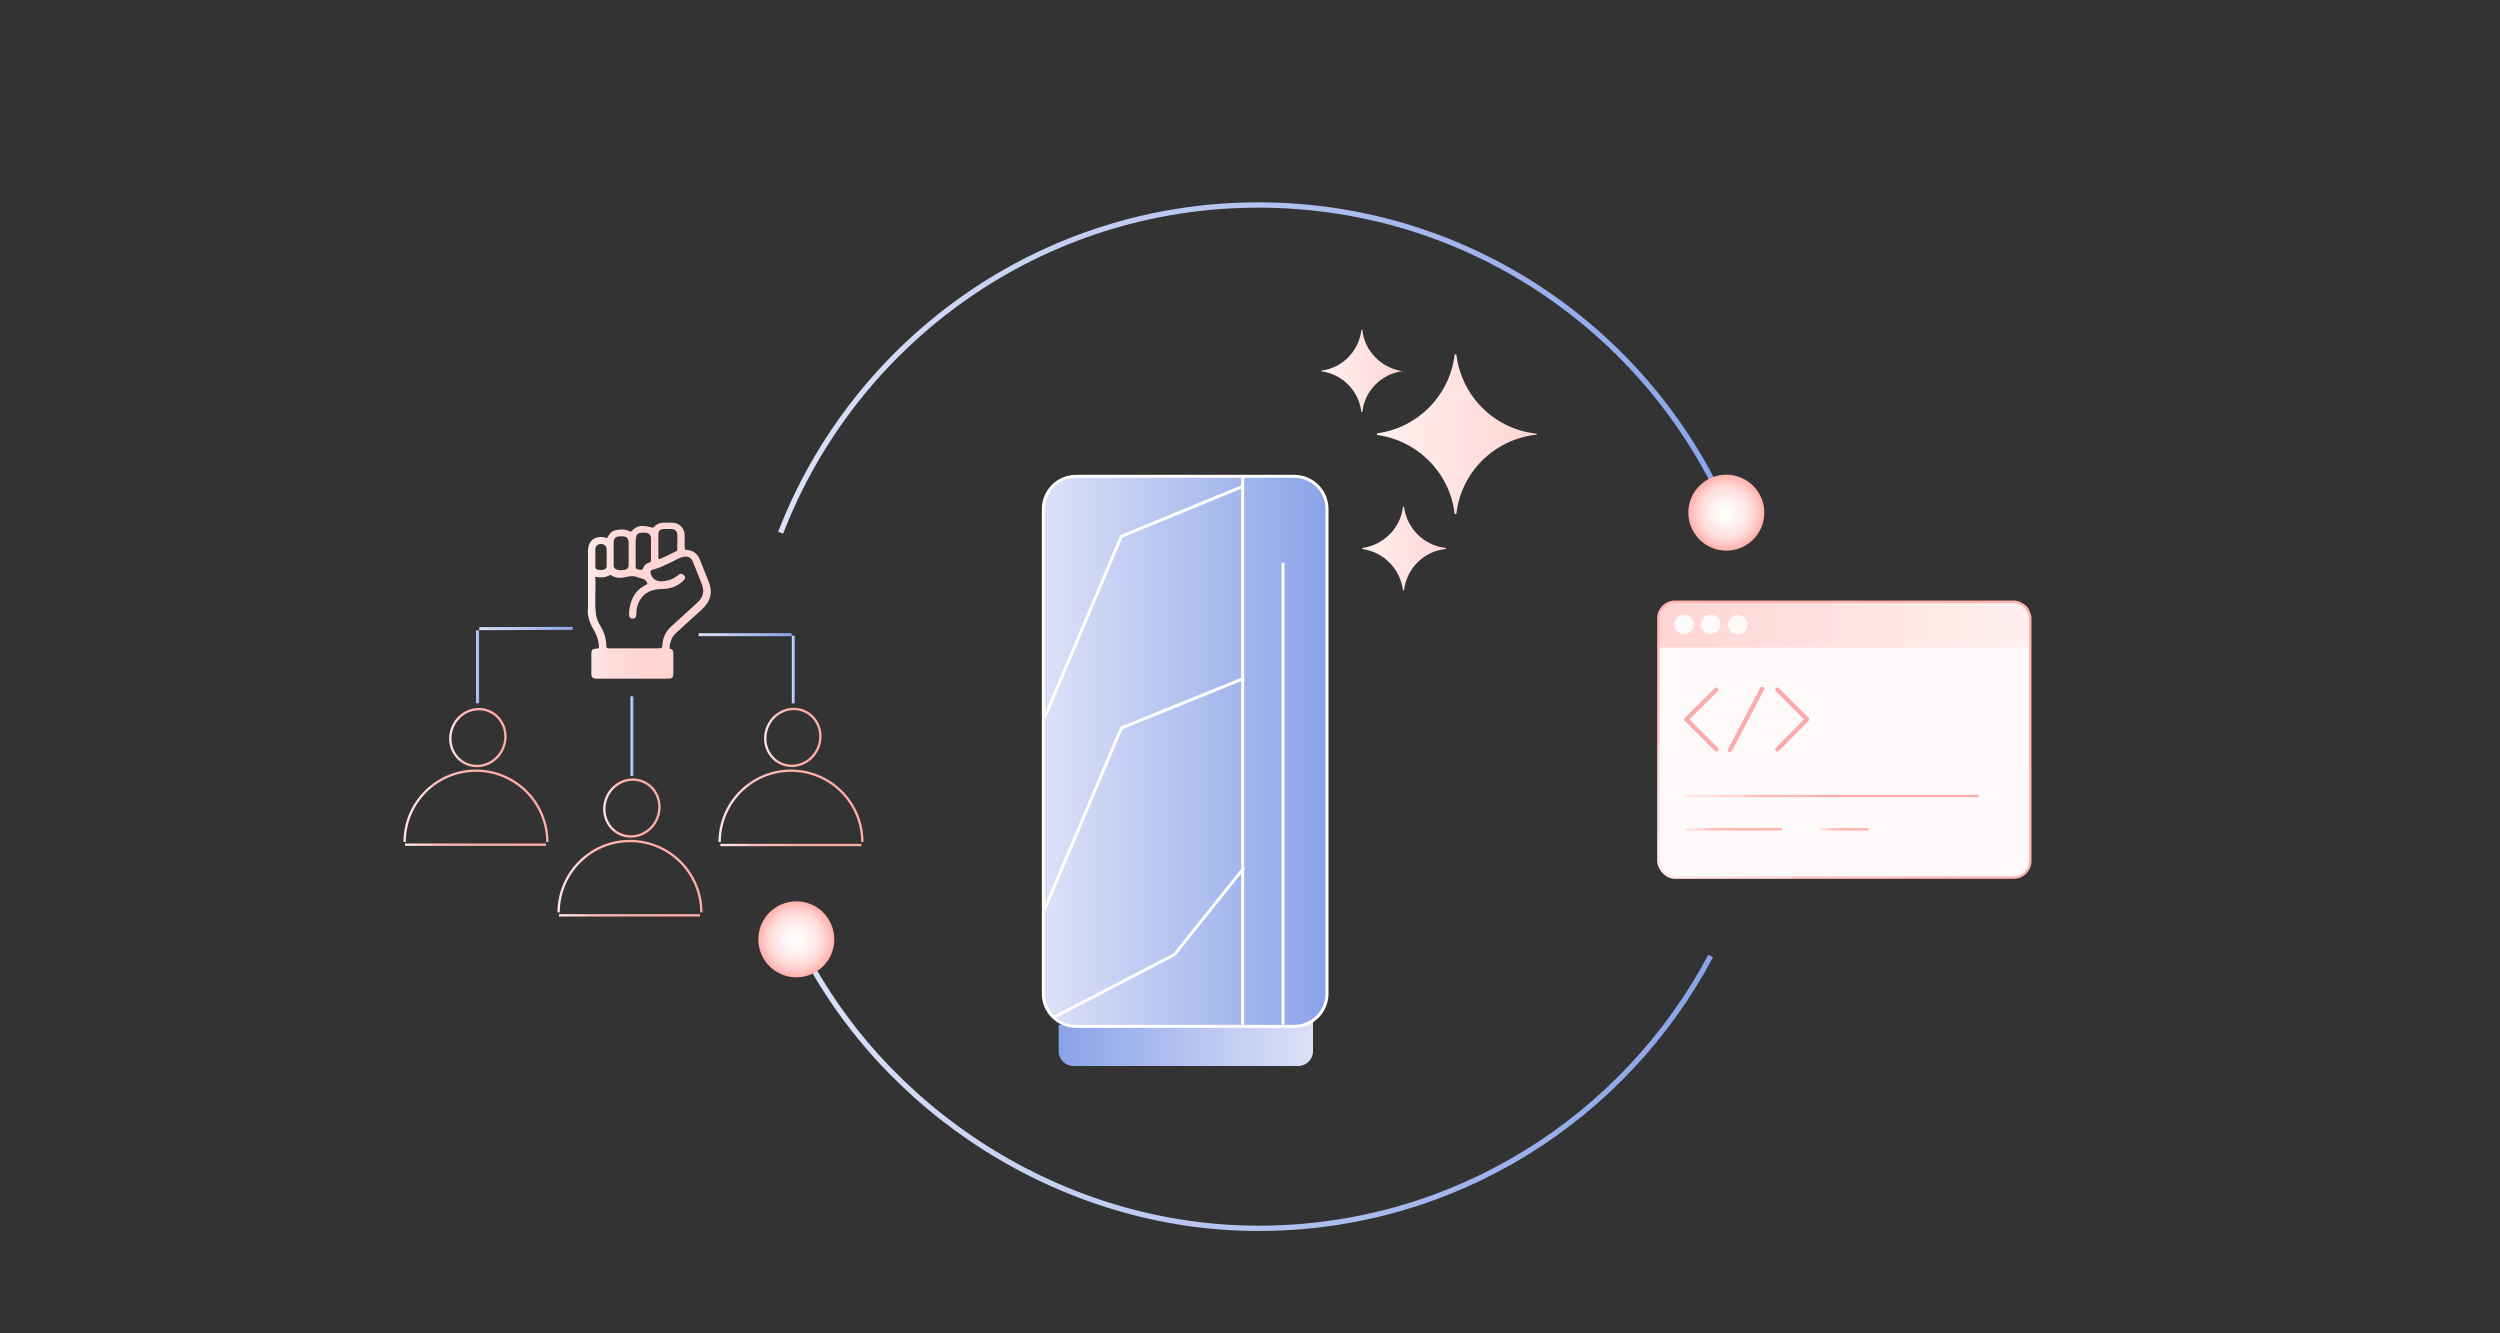
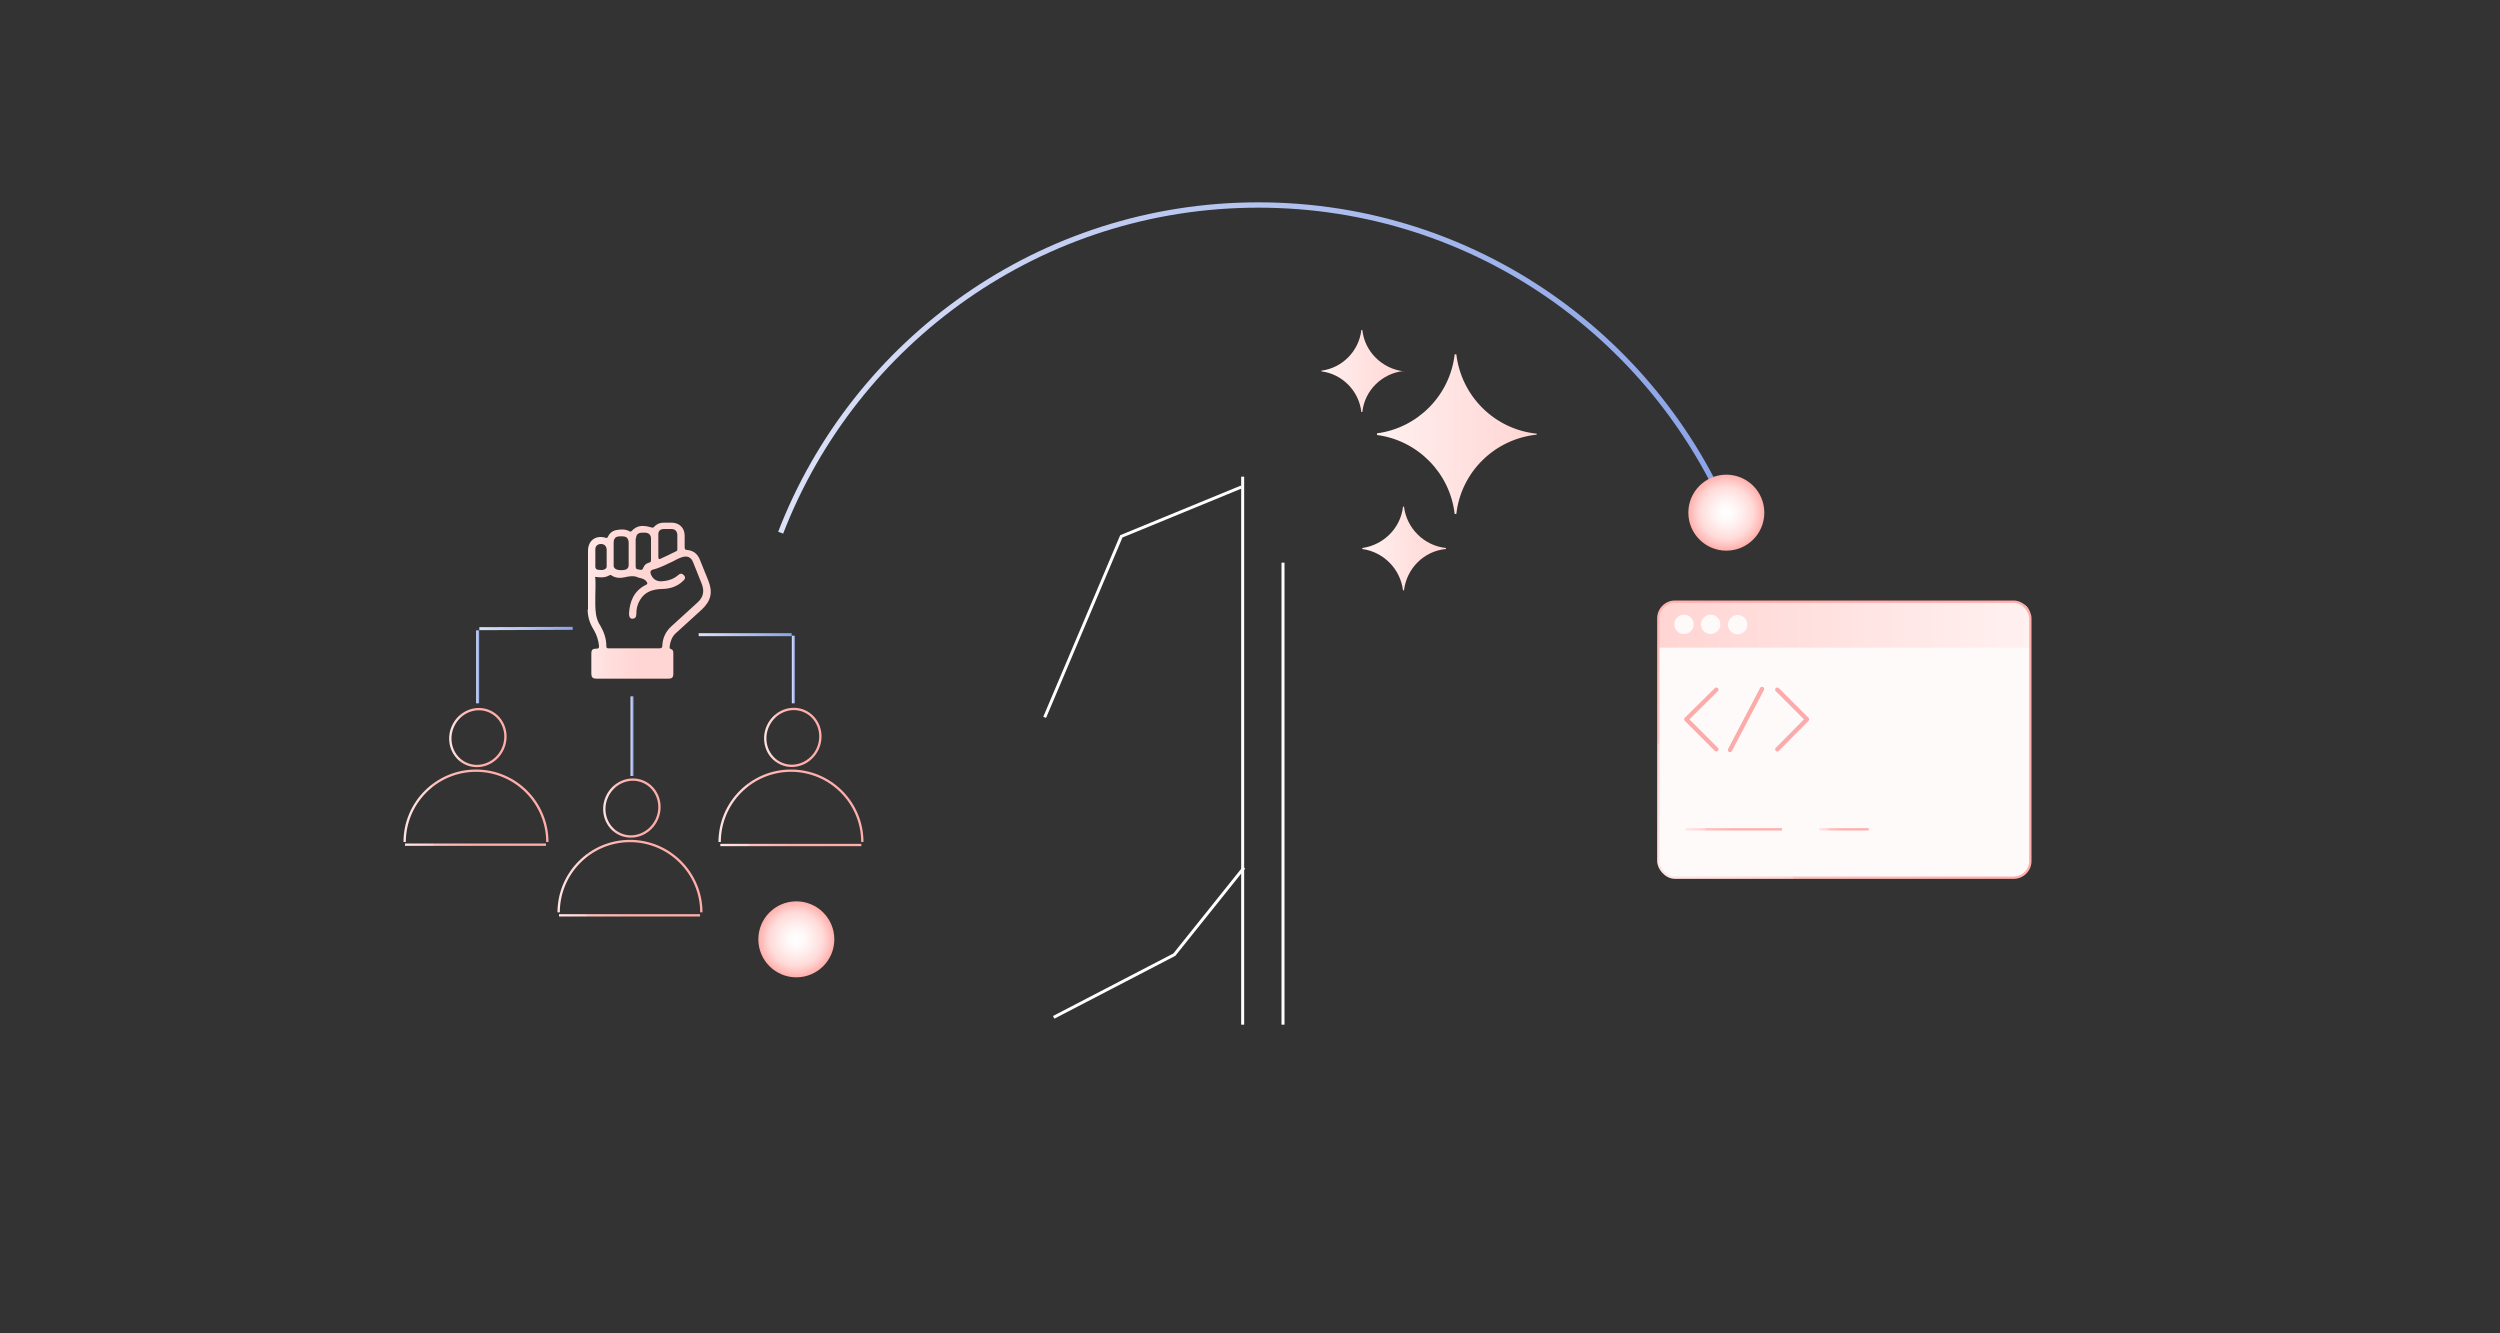
<svg xmlns="http://www.w3.org/2000/svg" xmlns:xlink="http://www.w3.org/1999/xlink" id="Layer_1" data-name="Layer 1" version="1.1" viewBox="0 0 750 400">
  <rect x="0" y="0" width="750" height="400" fill="#333333" stroke="none" />
  <defs>
    <style>
      .cls-1 {
        stroke: #fbaba9;
        stroke-linecap: round;
        stroke-linejoin: round;
        stroke-width: 1.3px;
      }

      .cls-1, .cls-2, .cls-3, .cls-4, .cls-5, .cls-6, .cls-7, .cls-8, .cls-9, .cls-10, .cls-11, .cls-12, .cls-13, .cls-14, .cls-15, .cls-16, .cls-17 {
        fill: none;
      }

      .cls-2 {
        stroke: url(#linear-gradient-7);
      }

      .cls-2, .cls-3 {
        stroke-width: 1.6px;
      }

      .cls-2, .cls-3, .cls-18, .cls-19, .cls-20, .cls-4, .cls-5, .cls-6, .cls-7, .cls-8, .cls-9, .cls-10, .cls-11, .cls-12, .cls-13, .cls-14, .cls-15, .cls-16, .cls-21, .cls-22, .cls-23, .cls-17 {
        stroke-miterlimit: 10;
      }

      .cls-3 {
        stroke: url(#linear-gradient-6);
      }

      .cls-24 {
        fill: url(#linear-gradient);
      }

      .cls-24, .cls-25, .cls-26, .cls-27, .cls-28, .cls-29, .cls-30, .cls-31, .cls-32 {
        stroke-width: 0px;
      }

      .cls-25 {
        fill: snow;
      }

      .cls-26 {
        fill: url(#radial-gradient);
      }

      .cls-18 {
        stroke: url(#linear-gradient-8);
      }

      .cls-18, .cls-19, .cls-21, .cls-22, .cls-23 {
        fill: #fff;
        stroke-width: .9px;
      }

      .cls-19 {
        stroke: url(#linear-gradient-9);
      }

      .cls-20 {
        fill: url(#linear-gradient-2);
        stroke-width: .9px;
      }

      .cls-20, .cls-17 {
        stroke: #fff;
      }

      .cls-27 {
        fill: url(#linear-gradient-23);
      }

      .cls-4 {
        stroke: url(#linear-gradient-27);
      }

      .cls-4, .cls-5, .cls-6, .cls-7, .cls-8, .cls-9, .cls-10, .cls-11, .cls-12, .cls-13, .cls-14, .cls-15, .cls-16 {
        stroke-width: .7px;
      }

      .cls-5 {
        stroke: url(#linear-gradient-25);
      }

      .cls-6 {
        stroke: url(#linear-gradient-26);
      }

      .cls-7 {
        stroke: url(#linear-gradient-24);
      }

      .cls-8 {
        stroke: url(#linear-gradient-13);
      }

      .cls-9 {
        stroke: url(#linear-gradient-21);
      }

      .cls-10 {
        stroke: url(#linear-gradient-20);
      }

      .cls-11 {
        stroke: url(#linear-gradient-14);
      }

      .cls-12 {
        stroke: url(#linear-gradient-16);
      }

      .cls-13 {
        stroke: url(#linear-gradient-18);
      }

      .cls-14 {
        stroke: url(#linear-gradient-15);
      }

      .cls-15 {
        stroke: url(#linear-gradient-17);
      }

      .cls-16 {
        stroke: url(#linear-gradient-19);
      }

      .cls-28 {
        fill: url(#radial-gradient-2);
      }

      .cls-21 {
        stroke: url(#linear-gradient-12);
      }

      .cls-22 {
        stroke: url(#linear-gradient-10);
      }

      .cls-23 {
        stroke: url(#linear-gradient-11);
      }

      .cls-29 {
        fill: url(#linear-gradient-22);
        fill-rule: evenodd;
      }

      .cls-30 {
        fill: url(#linear-gradient-4);
      }

      .cls-31 {
        fill: url(#linear-gradient-3);
      }

      .cls-32 {
        fill: url(#linear-gradient-5);
      }

      .cls-17 {
        stroke-width: .9px;
      }
    </style>
    <linearGradient id="linear-gradient" x1="317.6" y1="313.1" x2="393.9" y2="313.1" gradientUnits="userSpaceOnUse">
      <stop offset="0" stop-color="#8aa3e8" />
      <stop offset="1" stop-color="#dce1f7" />
    </linearGradient>
    <linearGradient id="linear-gradient-2" x1="313" y1="225.5" x2="398.1" y2="225.5" gradientUnits="userSpaceOnUse">
      <stop offset="0" stop-color="#dce1f7" />
      <stop offset="1" stop-color="#8aa3e8" />
    </linearGradient>
    <linearGradient id="linear-gradient-3" x1="413.1" y1="130.2" x2="461" y2="130.2" gradientUnits="userSpaceOnUse">
      <stop offset="0" stop-color="#fff1f0" />
      <stop offset="1" stop-color="#ffd5d3" />
    </linearGradient>
    <linearGradient id="linear-gradient-4" x1="396.5" y1="111.4" x2="421.1" y2="111.4" xlink:href="#linear-gradient-3" />
    <linearGradient id="linear-gradient-5" x1="408.8" y1="164.5" x2="433.8" y2="164.5" xlink:href="#linear-gradient-3" />
    <linearGradient id="linear-gradient-6" x1="238.7" y1="325.5" x2="513.9" y2="325.5" xlink:href="#linear-gradient-2" />
    <linearGradient id="linear-gradient-7" x1="233.5" y1="110.4" x2="521.4" y2="110.4" xlink:href="#linear-gradient-2" />
    <linearGradient id="linear-gradient-8" x1="143.8" y1="188.6" x2="171.8" y2="188.6" xlink:href="#linear-gradient-2" />
    <linearGradient id="linear-gradient-9" x1="142.9" y1="200.1" x2="143.7" y2="200.1" xlink:href="#linear-gradient-2" />
    <linearGradient id="linear-gradient-10" x1="209.6" y1="190.4" x2="237.5" y2="190.4" xlink:href="#linear-gradient-2" />
    <linearGradient id="linear-gradient-11" x1="237.6" y1="200.8" x2="238.5" y2="200.8" xlink:href="#linear-gradient-2" />
    <linearGradient id="linear-gradient-12" x1="189.2" y1="220.9" x2="190" y2="220.9" xlink:href="#linear-gradient-2" />
    <linearGradient id="linear-gradient-13" x1="134.8" y1="221.4" x2="152" y2="221.4" gradientTransform="translate(285.7 -.7) rotate(65.6)" gradientUnits="userSpaceOnUse">
      <stop offset="0" stop-color="#fff" />
      <stop offset="0" stop-color="#ffe6e5" />
      <stop offset=".2" stop-color="#ffd1cf" />
      <stop offset=".2" stop-color="#ffc1be" />
      <stop offset=".4" stop-color="#ffb6b2" />
      <stop offset=".5" stop-color="#ffafab" />
      <stop offset="1" stop-color="#ffaeaa" />
    </linearGradient>
    <linearGradient id="linear-gradient-14" x1="121" y1="241.8" x2="164.4" y2="241.8" gradientTransform="matrix(1,0,0,1,0,0)" xlink:href="#linear-gradient-13" />
    <linearGradient id="linear-gradient-15" x1="121.5" y1="253.4" x2="163.8" y2="253.4" gradientTransform="matrix(1,0,0,1,0,0)" xlink:href="#linear-gradient-13" />
    <linearGradient id="linear-gradient-16" x1="181" y1="242.5" x2="198.2" y2="242.5" gradientTransform="translate(332 -30.4) rotate(65.6)" xlink:href="#linear-gradient-13" />
    <linearGradient id="linear-gradient-17" x1="167.3" y1="262.9" x2="210.6" y2="262.9" gradientTransform="matrix(1,0,0,1,0,0)" xlink:href="#linear-gradient-13" />
    <linearGradient id="linear-gradient-18" x1="167.7" y1="274.6" x2="210" y2="274.6" gradientTransform="matrix(1,0,0,1,0,0)" xlink:href="#linear-gradient-13" />
    <linearGradient id="linear-gradient-19" x1="229.4" y1="221.4" x2="246.5" y2="221.4" gradientTransform="translate(341.2 -86.8) rotate(65.6)" xlink:href="#linear-gradient-13" />
    <linearGradient id="linear-gradient-20" x1="215.6" y1="241.8" x2="259" y2="241.8" gradientTransform="matrix(1,0,0,1,0,0)" xlink:href="#linear-gradient-13" />
    <linearGradient id="linear-gradient-21" x1="216.1" y1="253.5" x2="258.4" y2="253.5" gradientTransform="matrix(1,0,0,1,0,0)" xlink:href="#linear-gradient-13" />
    <linearGradient id="linear-gradient-22" x1="176.3" y1="180" x2="213.2" y2="180" gradientUnits="userSpaceOnUse">
      <stop offset="0" stop-color="#fff1f0" />
      <stop offset="0" stop-color="#ffe8e7" />
      <stop offset=".2" stop-color="#ffdddb" />
      <stop offset=".4" stop-color="#ffd6d4" />
      <stop offset="1" stop-color="#ffd5d3" />
    </linearGradient>
    <linearGradient id="linear-gradient-23" x1="497.5" y1="187.4" x2="609.1" y2="187.4" gradientUnits="userSpaceOnUse">
      <stop offset="0" stop-color="#ffd5d3" />
      <stop offset="1" stop-color="#fff1f0" />
    </linearGradient>
    <linearGradient id="linear-gradient-24" x1="505.9" y1="269.3" x2="600.6" y2="174.5" gradientTransform="matrix(1,0,0,1,0,0)" xlink:href="#linear-gradient-13" />
    <linearGradient id="linear-gradient-25" x1="505.6" y1="238.8" x2="593.6" y2="238.8" gradientTransform="matrix(1,0,0,1,0,0)" xlink:href="#linear-gradient-13" />
    <linearGradient id="linear-gradient-26" x1="505.6" y1="248.8" x2="534.6" y2="248.8" gradientTransform="matrix(1,0,0,1,0,0)" xlink:href="#linear-gradient-13" />
    <linearGradient id="linear-gradient-27" x1="545.6" y1="248.8" x2="560.6" y2="248.8" gradientTransform="matrix(1,0,0,1,0,0)" xlink:href="#linear-gradient-13" />
    <radialGradient id="radial-gradient" cx="-3193.9" cy="6333.3" fx="-3193.9" fy="6333.3" r="11.4" gradientTransform="translate(-2676 -6179.5) rotate(-180) scale(1 -1)" gradientUnits="userSpaceOnUse">
      <stop offset="0" stop-color="#fff" />
      <stop offset=".2" stop-color="snow" />
      <stop offset=".4" stop-color="#ffefee" />
      <stop offset=".7" stop-color="#ffdbd9" />
      <stop offset=".9" stop-color="#ffbfbc" />
      <stop offset="1" stop-color="#ffaeaa" />
    </radialGradient>
    <radialGradient id="radial-gradient-2" cx="-2914.9" cy="6461.3" fx="-2914.9" fy="6461.3" xlink:href="#radial-gradient" />
  </defs>
  <g>
-     <path class="cls-24" d="M317.6,307.4v8c0,2.4,2,4.4,4.4,4.4h67.5c2.4,0,4.4-2,4.4-4.4v-9.1" />
-     <path class="cls-20" d="M313,292.3v-139.6c0-5.4,4.4-9.8,9.8-9.8h65.5c5.4,0,9.8,4.4,9.8,9.8v145.4c0,5.4-4.4,9.8-9.8,9.8h-65.5c-5.4,0-9.8-4.4-9.8-9.8v-5.8" />
    <polyline class="cls-17" points="372.4 146.1 336.4 160.9 313.4 215.2" />
-     <polyline class="cls-17" points="373.2 203.5 336.4 218.4 313.4 272.7" />
    <polyline class="cls-17" points="316.1 305.2 352.3 286.4 373.2 260.3" />
    <line class="cls-17" x1="372.8" y1="307.4" x2="372.8" y2="143" />
    <line class="cls-17" x1="384.9" y1="307.4" x2="384.9" y2="168.8" />
  </g>
  <g>
    <path class="cls-31" d="M461,130.4v-.3c-12.6-1.3-22.6-11.2-24.1-23.8h-.5c-1.4,12.3-11.1,22.1-23.3,23.7v.5c12.2,1.6,21.9,11.4,23.3,23.7h.5c1.4-12.6,11.5-22.5,24.1-23.8Z" />
    <path class="cls-30" d="M421.1,111.4h0c-6.5-.8-11.7-5.9-12.4-12.4h-.3c-.7,6.3-5.7,11.4-12,12.2v.2c6.3.8,11.3,5.9,12,12.2h.3c.7-6.5,5.9-11.6,12.4-12.3Z" />
    <path class="cls-32" d="M433.8,164.6v-.2c-6.6-.7-11.8-5.9-12.6-12.4h-.3c-.7,6.4-5.8,11.5-12.2,12.4v.3c6.4.9,11.4,6,12.2,12.4h.3c.8-6.6,6-11.8,12.6-12.4Z" />
  </g>
-   <path class="cls-3" d="M513.2,286.8c-25.8,48.6-76.9,81.7-135.7,81.7s-113.2-35.3-138.1-86.4" />
  <path class="cls-2" d="M234.2,159.8c22.2-57.5,78-98.3,143.3-98.3s121,40.7,143.2,98.1" />
  <g>
    <line class="cls-18" x1="171.8" y1="188.5" x2="143.8" y2="188.6" />
    <line class="cls-19" x1="143.3" y1="211" x2="143.3" y2="189.1" />
    <line class="cls-22" x1="209.6" y1="190.4" x2="237.5" y2="190.4" />
    <line class="cls-23" x1="238" y1="211" x2="238" y2="190.7" />
    <line class="cls-21" x1="189.6" y1="232.8" x2="189.6" y2="208.9" />
    <ellipse class="cls-8" cx="143.4" cy="221.4" rx="8.6" ry="8.2" transform="translate(-117.5 260.4) rotate(-65.6)" />
    <path class="cls-11" d="M121.4,252.6c0-11.8,9.6-21.4,21.4-21.4s21.4,9.6,21.4,21.4" />
    <line class="cls-14" x1="121.5" y1="253.4" x2="163.8" y2="253.4" />
    <ellipse class="cls-12" cx="189.6" cy="242.5" rx="8.6" ry="8.2" transform="translate(-109.6 314.9) rotate(-65.6)" />
    <path class="cls-15" d="M167.6,273.7c0-11.8,9.6-21.4,21.4-21.4s21.4,9.6,21.4,21.4" />
    <line class="cls-13" x1="167.7" y1="274.6" x2="210" y2="274.6" />
    <ellipse class="cls-16" cx="238" cy="221.4" rx="8.6" ry="8.2" transform="translate(-62.1 346.5) rotate(-65.6)" />
    <path class="cls-10" d="M215.9,252.6c0-11.8,9.6-21.4,21.4-21.4s21.4,9.6,21.4,21.4" />
    <line class="cls-9" x1="216.1" y1="253.5" x2="258.4" y2="253.5" />
    <path class="cls-29" d="M176.3,182.8c0,2.2.6,4.2,1.8,6.1.9,1.5,1.4,3.1,1.6,4.8,0,.6,0,.9-.8.9-1.1,0-1.5.3-1.5,1.5,0,1.9,0,3.9,0,5.8,0,1.3.3,1.7,1.7,1.7,3.5,0,7.1,0,10.6,0,3.5,0,7.1,0,10.6,0,1.4,0,1.7-.3,1.7-1.7,0-1.9,0-3.8,0-5.7,0-.7,0-1.3-.8-1.5-.4-.1-.3-.5-.3-.8.2-1.5.7-2.9,1.8-3.9,2.6-2.4,5.2-4.7,7.8-7.1,2.8-2.6,3.4-5.2,2-8.7-.8-2.1-1.7-4.1-2.5-6.2-.7-1.8-1.9-2.8-3.8-3-.7,0-.8-.3-.8-.9,0-1.1,0-2.3,0-3.4,0-2.3-1.6-3.9-3.9-3.9-.8,0-1.6,0-2.4,0-1.1,0-2.1.4-2.8,1.2-.3.3-.5.4-1,.2-2.1-.6-4.1-.8-5.8,1.1-.3.3-.5.2-.8,0-1.2-.6-2.5-.5-3.7-.3-1.2.2-2.1.9-2.6,2-.2.4-.4.5-.8.3-3-.8-5.2.9-5.2,4,0,5.9,0,11.7,0,17.6ZM197.5,163.7h0c0-1.1,0-2.3,0-3.4,0-1,.5-1.5,1.5-1.6.8,0,1.6,0,2.4,0,1.1,0,1.7.6,1.8,1.7,0,1.4,0,2.9,0,4.3,0,.3,0,.6-.4.7-1.5.7-3,1.5-4.6,2.2-.5.3-.7,0-.7-.5,0-1.2,0-2.4,0-3.5ZM190.8,161.7c0-1.3.6-1.9,1.9-1.9.2,0,.5,0,.7,0,1.2,0,1.9.6,1.9,1.8,0,2.1,0,4.3,0,6.4,0,.5-.1.7-.6.8-.8.2-1.4.7-1.7,1.5-.3,1-1,.6-1.6.5-.6,0-.7-.5-.7-1,0-1.4,0-2.8,0-4.2s0-2.8,0-4.2ZM184.1,162.8c0-1.3.6-1.9,1.9-1.9.2,0,.5,0,.7,0,1.3,0,1.8.6,1.9,1.8,0,2.3,0,4.5,0,6.8,0,.9-.5,1.4-1.5,1.5-1.7.2-2.8-.2-3-1.1,0-.2,0-.5,0-.7,0-1,0-2.1,0-3.1,0-1.1,0-2.1,0-3.2,0,0,0-.1,0-.2ZM178.6,164.8c0-1,.7-1.6,1.7-1.6,1,0,1.6.6,1.7,1.6,0,.8,0,1.7,0,2.5h0c0,.8,0,1.5,0,2.3.1.9-.4,1.2-1.2,1.4-.5,0-1.1,0-1.6-.1-.4-.2-.6-.4-.6-.9,0-1.7,0-3.4,0-5.2ZM178.5,173.5c0-.4.1-.5.5-.4,1.3.2,2.6.2,3.8-.5.2-.1.4-.2.6,0,1.2.8,2.6.9,3.9.6,1.3-.3,2.2-.4,3-.3.3,0,1.1.3,1.3.4.7.2,1.9.3,2.5,1.4.2.4.1.5-.2.7-3.6,1.7-5,4.9-5.2,8.7,0,1,.4,1.6,1.1,1.5.9,0,1.1-.7,1.1-1.4,0-1.5.3-2.9,1.1-4.2,1.4-2.4,3.7-3.2,6.4-3.3,2.5,0,4.8-.7,6.6-2.5.6-.5.7-1.1.1-1.7-.5-.5-1.1-.5-1.6,0-1.5,1.3-3.2,1.8-5.2,1.9-1.5,0-2.6-.8-3.1-2.3-.2-.6,0-1,.6-1.2,2.1-.5,4-1.5,5.9-2.4,1-.5,2-1.1,3.1-1.4,1.5-.4,2.5.1,3.1,1.5.9,2.2,1.7,4.3,2.6,6.5.9,2.3.5,4.1-1.3,5.7-2.6,2.4-5.3,4.8-7.9,7.2-1.6,1.5-2.5,3.4-2.6,5.6,0,.7-.2.9-.9.9-2.5,0-5,0-7.5,0-2.5,0-5.1,0-7.6,0-.5,0-.8,0-.8-.7,0-2.2-.7-4.2-1.8-6.1-.7-1-1.1-2.2-1.3-3.4-.5-3.6,0-7.2-.2-10.9Z" />
  </g>
  <g>
    <g>
      <rect class="cls-25" x="497.5" y="180.5" width="111.6" height="82.8" rx="5" ry="5" />
      <path class="cls-27" d="M497.5,194.3v-7.1c0-3.7.7-6.8,6.8-6.8h98.1c6.8,0,6.8,3,6.8,6.8v7.1h-111.6Z" />
      <path class="cls-25" d="M518.4,187.4c0-1.6,1.3-2.9,2.9-2.9s2.9,1.3,2.9,2.9-1.3,2.9-2.9,2.9-2.9-1.3-2.9-2.9ZM513.2,190.2c1.6,0,2.9-1.3,2.9-2.9s-1.3-2.9-2.9-2.9-2.9,1.3-2.9,2.9,1.3,2.9,2.9,2.9ZM505.2,190.2c1.6,0,2.9-1.3,2.9-2.9s-1.3-2.9-2.9-2.9-2.9,1.3-2.9,2.9,1.3,2.9,2.9,2.9Z" />
      <rect class="cls-7" x="497.5" y="180.5" width="111.6" height="82.8" rx="5" ry="5" />
    </g>
    <polyline class="cls-1" points="514.9 224.8 505.9 215.8 514.9 206.9" />
    <polyline class="cls-1" points="533.2 206.9 542.1 215.8 533.2 224.8" />
    <line class="cls-1" x1="519" y1="225" x2="528.6" y2="206.7" />
    <g>
-       <line class="cls-5" x1="505.6" y1="238.8" x2="593.6" y2="238.8" />
      <line class="cls-6" x1="505.6" y1="248.8" x2="534.6" y2="248.8" />
      <line class="cls-4" x1="545.6" y1="248.8" x2="560.6" y2="248.8" />
    </g>
  </g>
  <circle class="cls-26" cx="517.9" cy="153.8" r="11.4" />
  <circle class="cls-28" cx="238.9" cy="281.8" r="11.4" />
</svg>